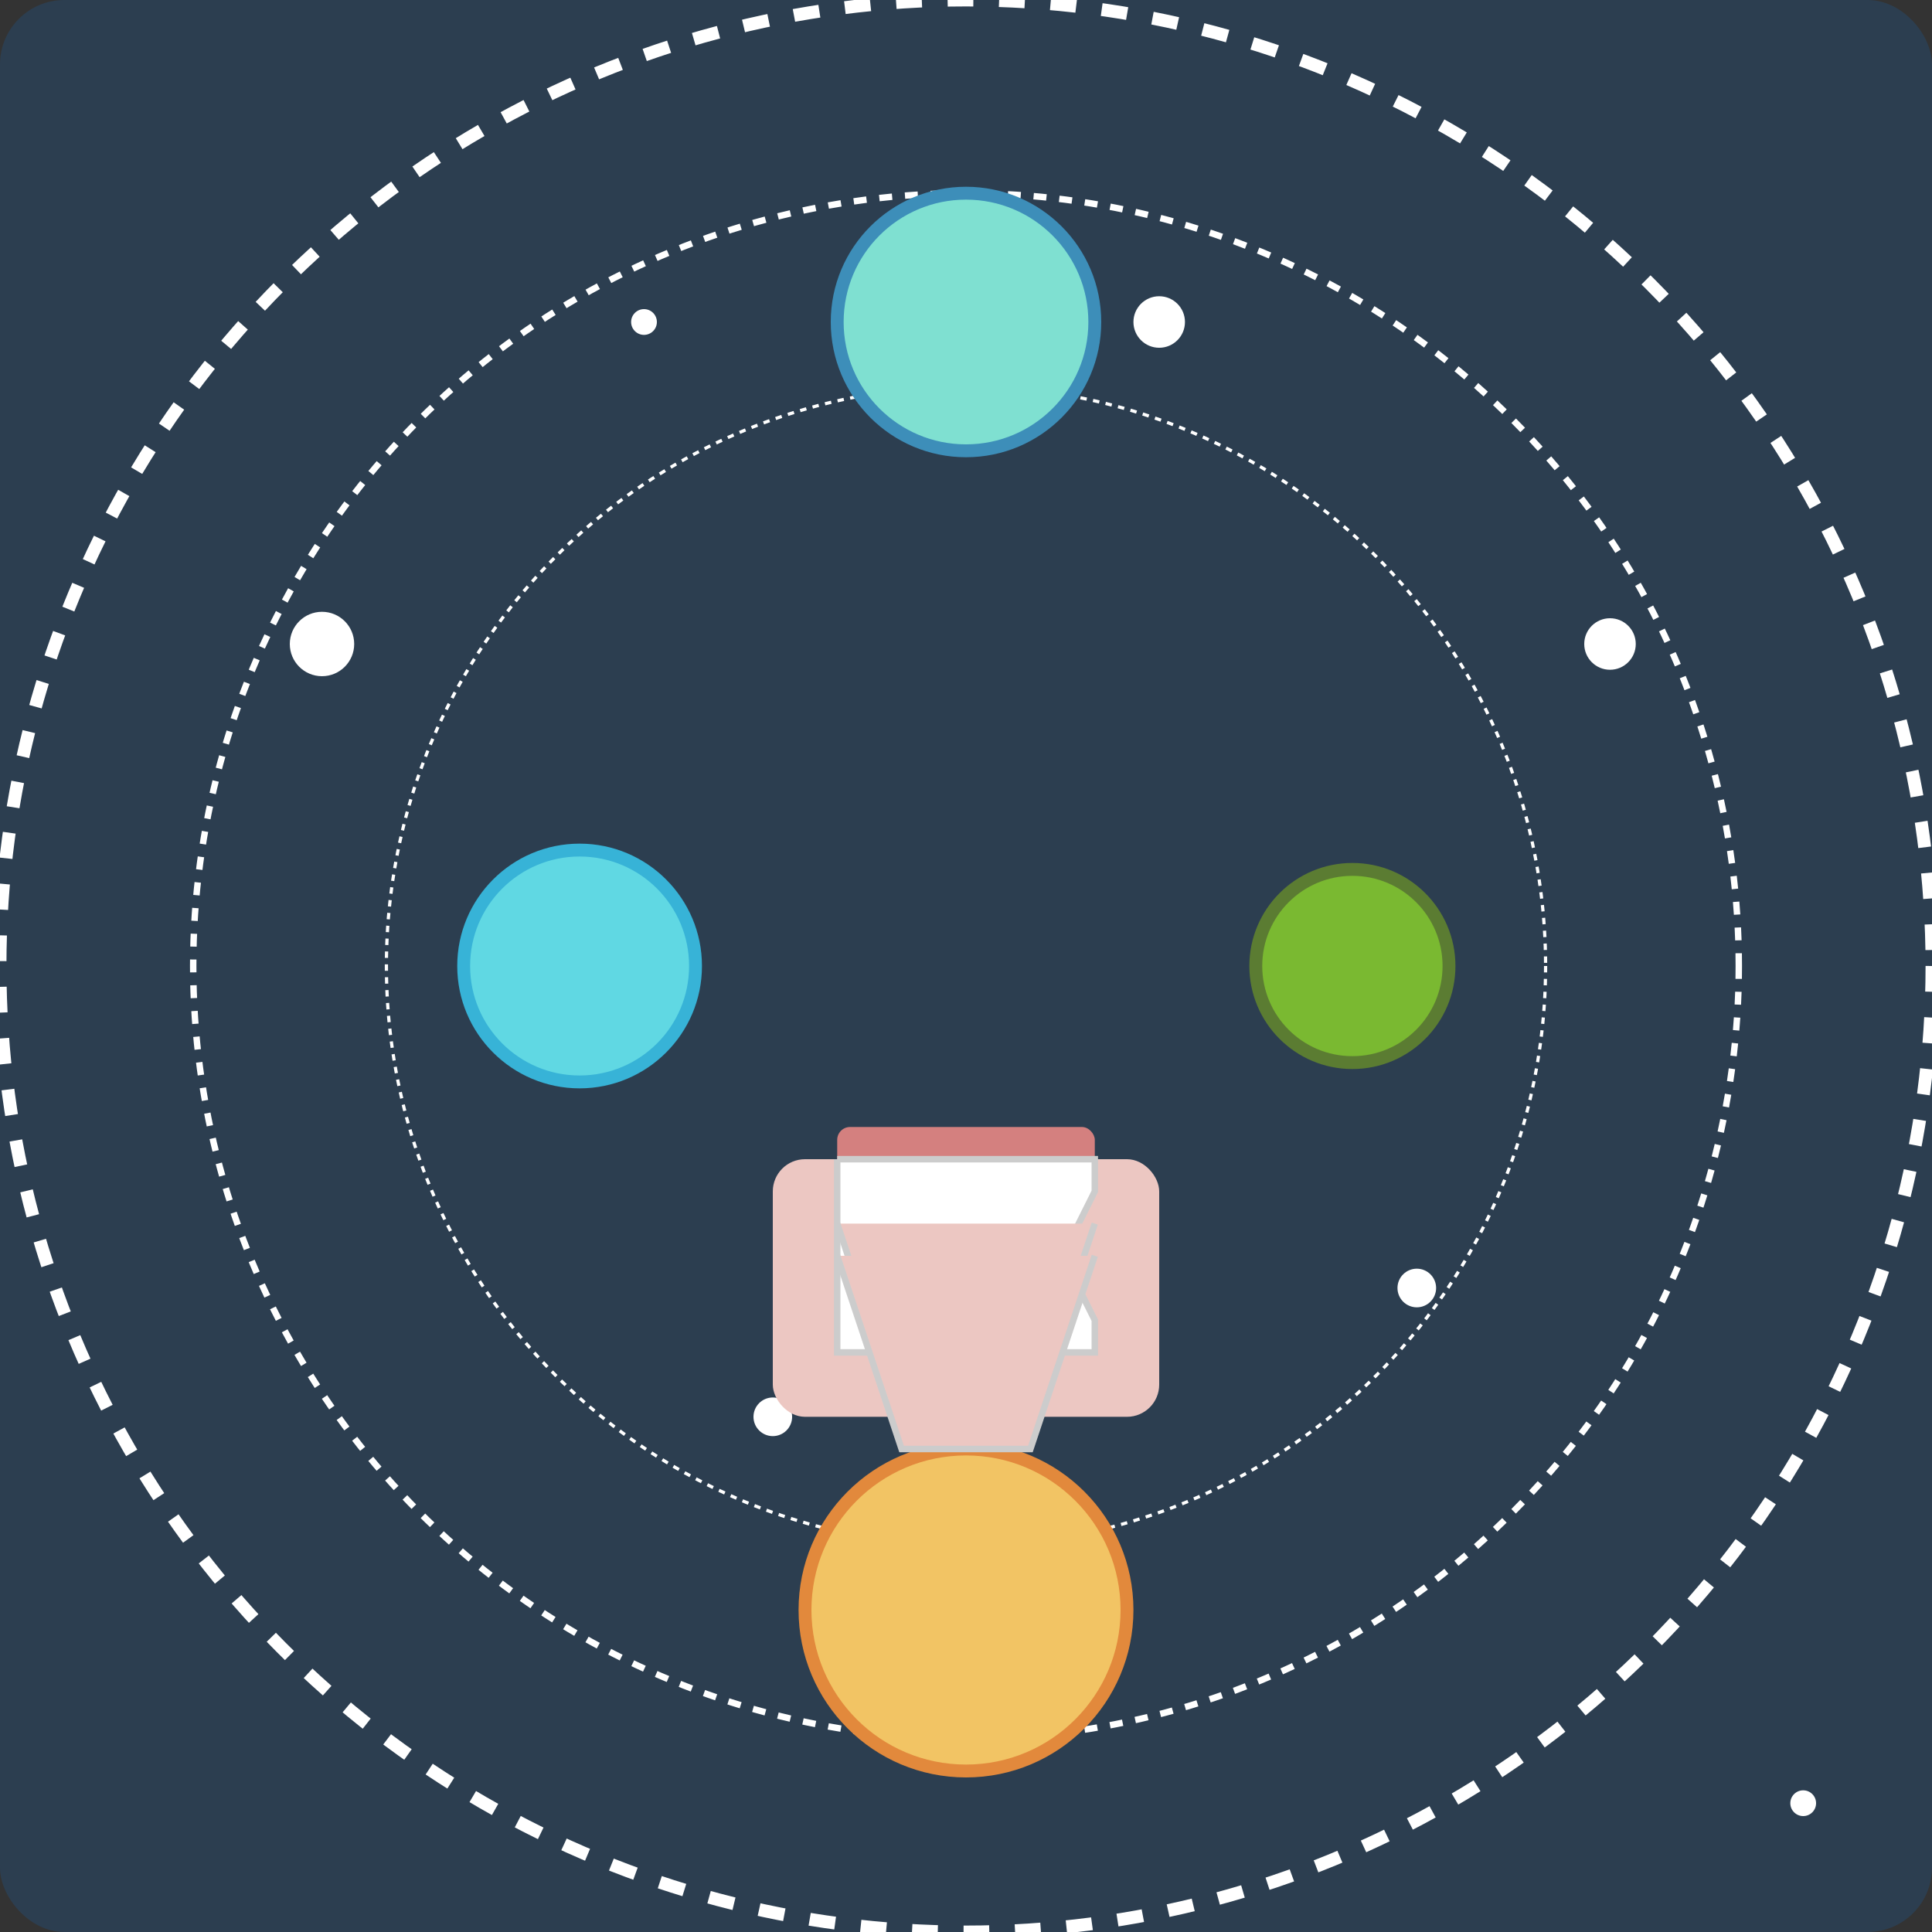
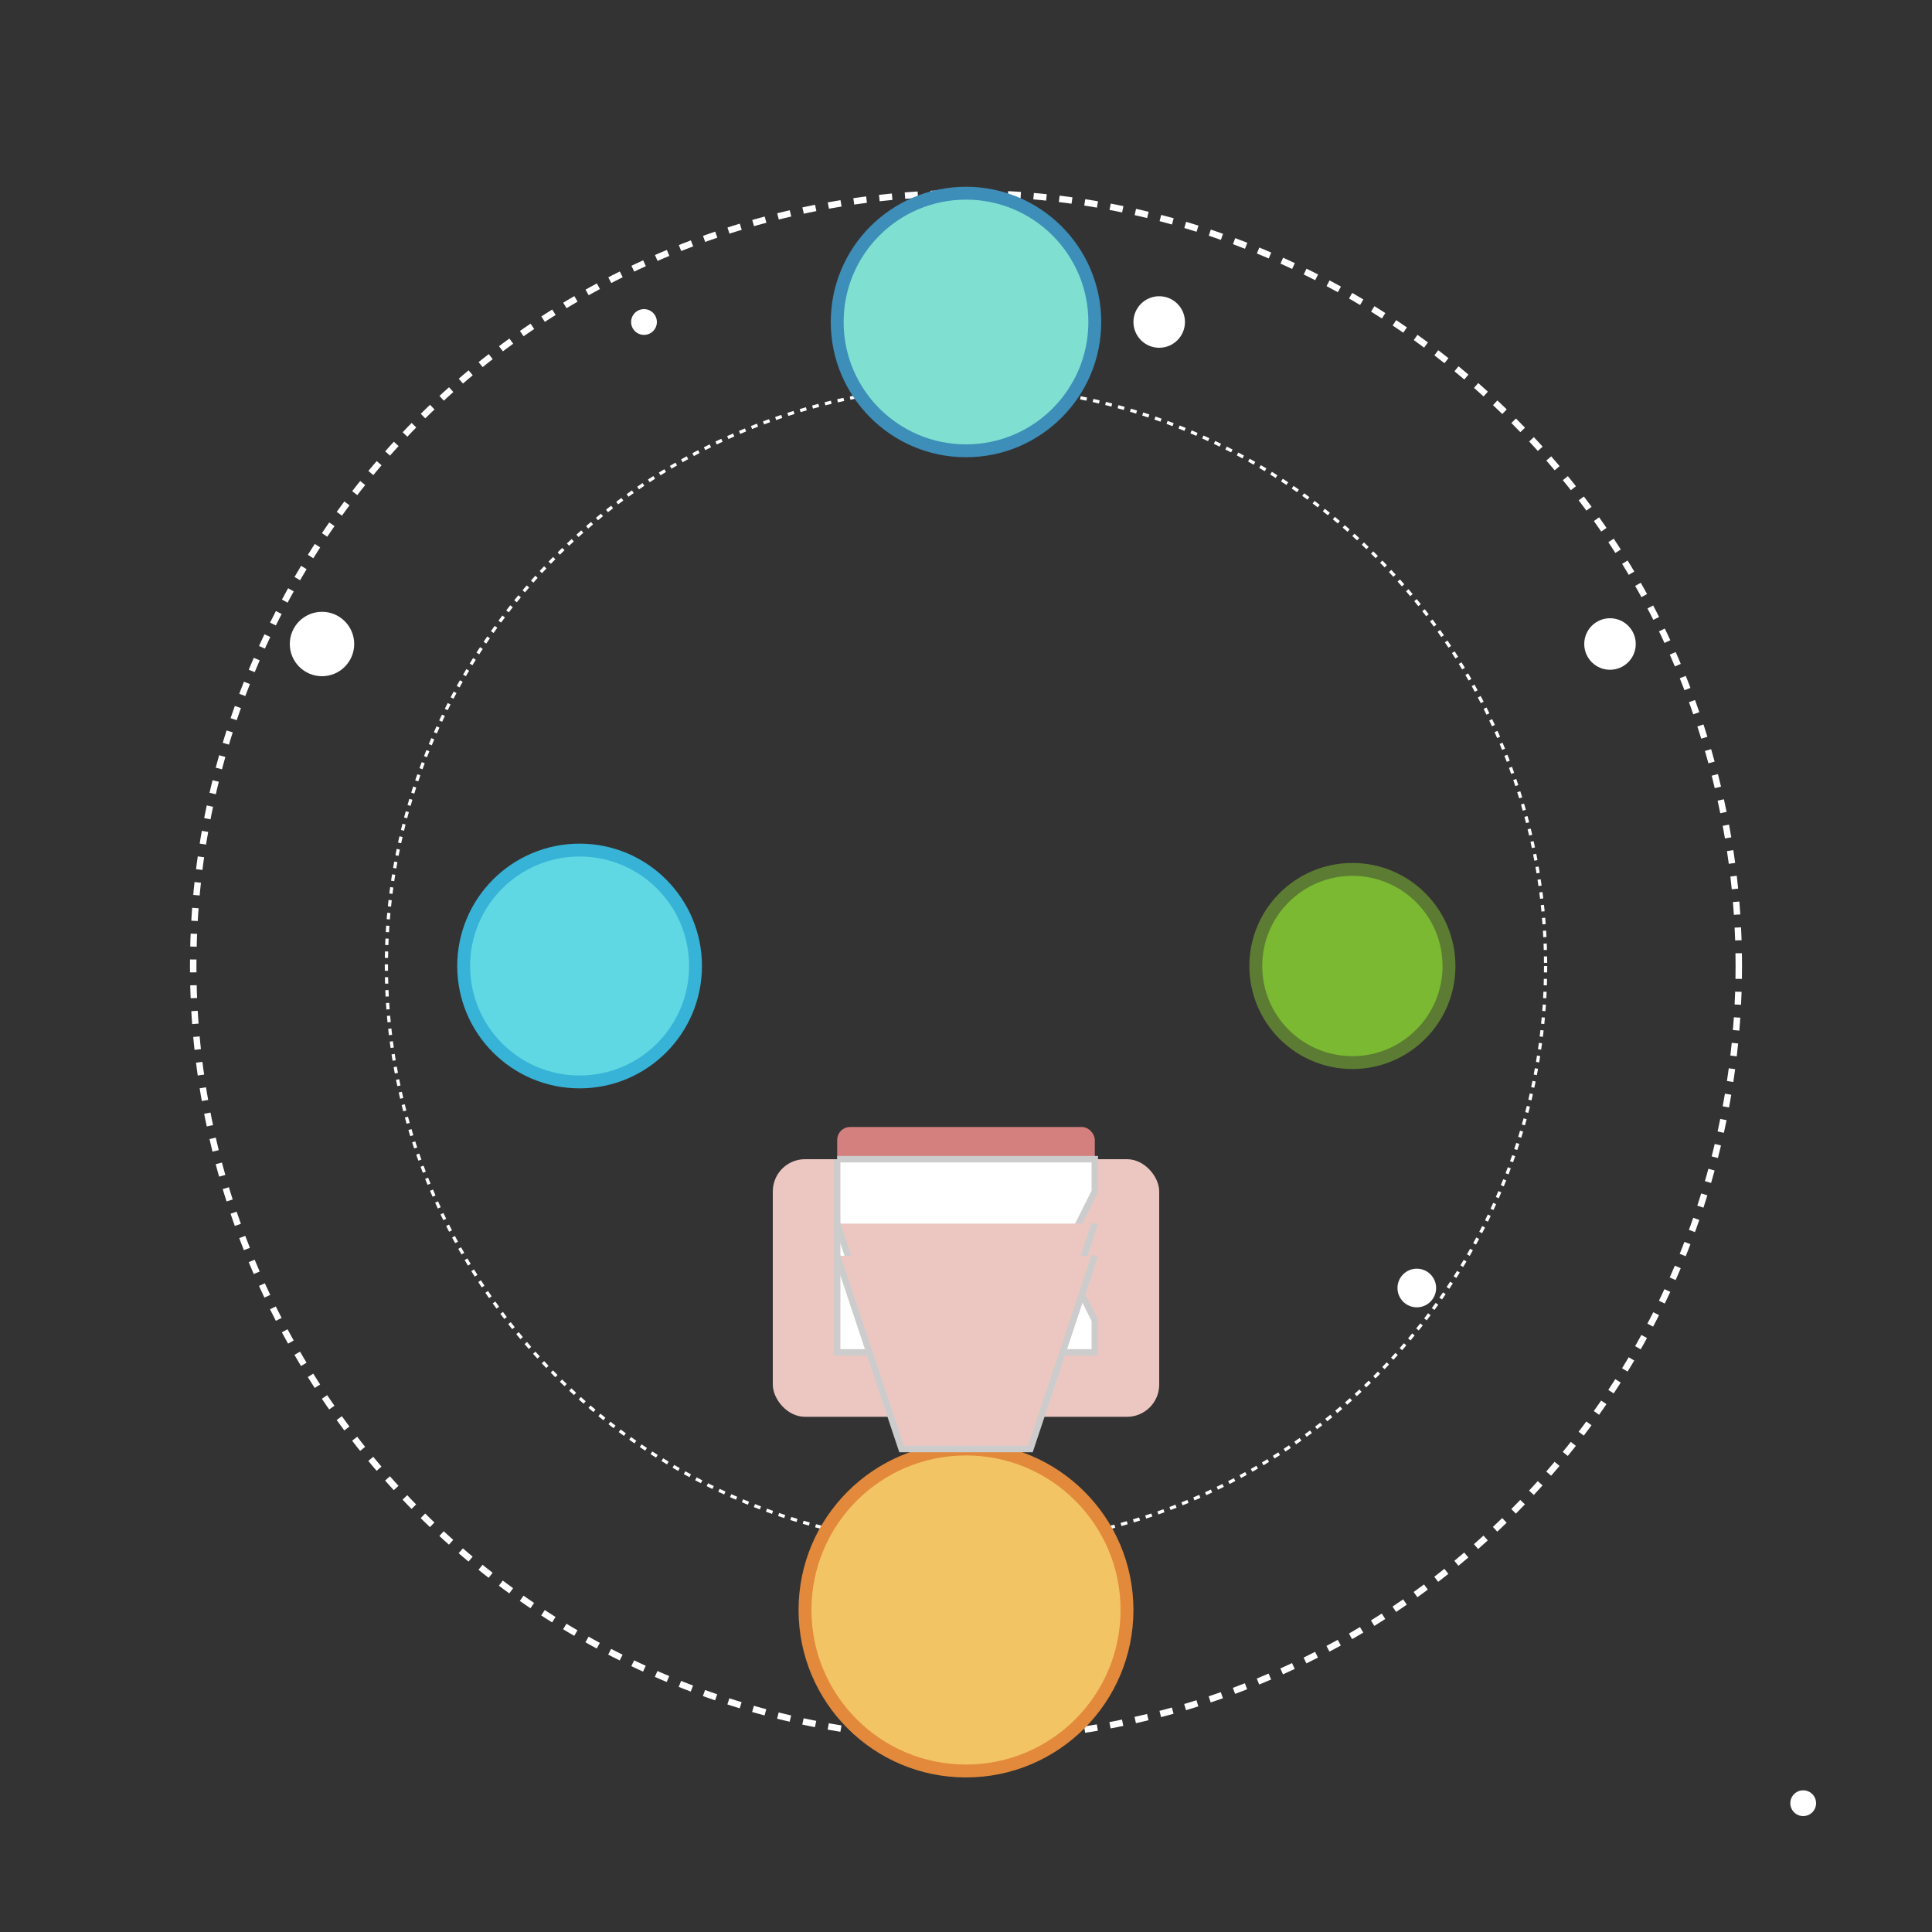
<svg xmlns="http://www.w3.org/2000/svg" viewBox="0 0 300 300">
  <rect x="0" y="0" width="300" height="300" fill="#333333" stroke="none" />
-   <rect x="0" y="0" width="300" height="300" fill="#2c3e50" rx="10" />
  <g transform="translate(150 150)">
-     <circle cx="0" cy="0" r="150" fill="none" stroke="#fff" stroke-width="2" stroke-dasharray="4 4" />
    <circle cx="0" cy="0" r="120" fill="none" stroke="#fff" stroke-width="1" stroke-dasharray="2 2" />
    <circle cx="0" cy="0" r="90" fill="none" stroke="#fff" stroke-width="0.5" stroke-dasharray="1 1" />
  </g>
  <g>
    <circle cx="50" cy="100" r="5" fill="#fff" />
    <circle cx="220" cy="200" r="3" fill="#fff" />
    <circle cx="180" cy="50" r="4" fill="#fff" />
    <circle cx="280" cy="280" r="2" fill="#fff" />
-     <circle cx="120" cy="220" r="3" fill="#fff" />
    <circle cx="250" cy="100" r="4" fill="#fff" />
    <circle cx="100" cy="50" r="2" fill="#fff" />
    <circle cx="200" cy="150" r="3" fill="#fff" />
  </g>
  <g transform="translate(150 150)">
    <circle cx="0" cy="-100" r="20" fill="#7fe0d1" stroke="#3d8eb9" stroke-width="2" />
    <circle cx="60" cy="0" r="15" fill="#7ab931" stroke="#5b7c32" stroke-width="2" />
    <circle cx="0" cy="100" r="25" fill="#f2c464" stroke="#e2893c" stroke-width="2" />
    <circle cx="-60" cy="0" r="18" fill="#60d8e3" stroke="#37b3d7" stroke-width="2" />
  </g>
  <g transform="translate(150 200)">
    <rect x="-30" y="-20" width="60" height="40" fill="#ecc7c2" rx="5" />
    <rect x="-20" y="-25" width="40" height="10" fill="#d4807f" rx="2" />
-     <circle cx="0" cy="0" r="10" fill="#ff9500" stroke="#ff7400" stroke-width="2" />
    <path d="M -20 -20 H 20 V -15 L 15 -5 20 5 V 10 H -20 V -20" fill="#fff" stroke="#ccc" stroke-width="1" />
  </g>
  <g transform="translate(150 200)">
    <path d="M -20 -10 L -10 20 10 20 20 -10" fill="#ecc7c2" stroke="#ccc" stroke-width="1" />
    <path d="M -20 -5 L -10 25 10 25 20 -5" fill="#ecc7c2" stroke="#ccc" stroke-width="1" />
  </g>
  <animateTransform attributeName="transform" type="rotate" from="0 150 150" to="360 150 150" dur="10s" repeatCount="indefinite" />
</svg>